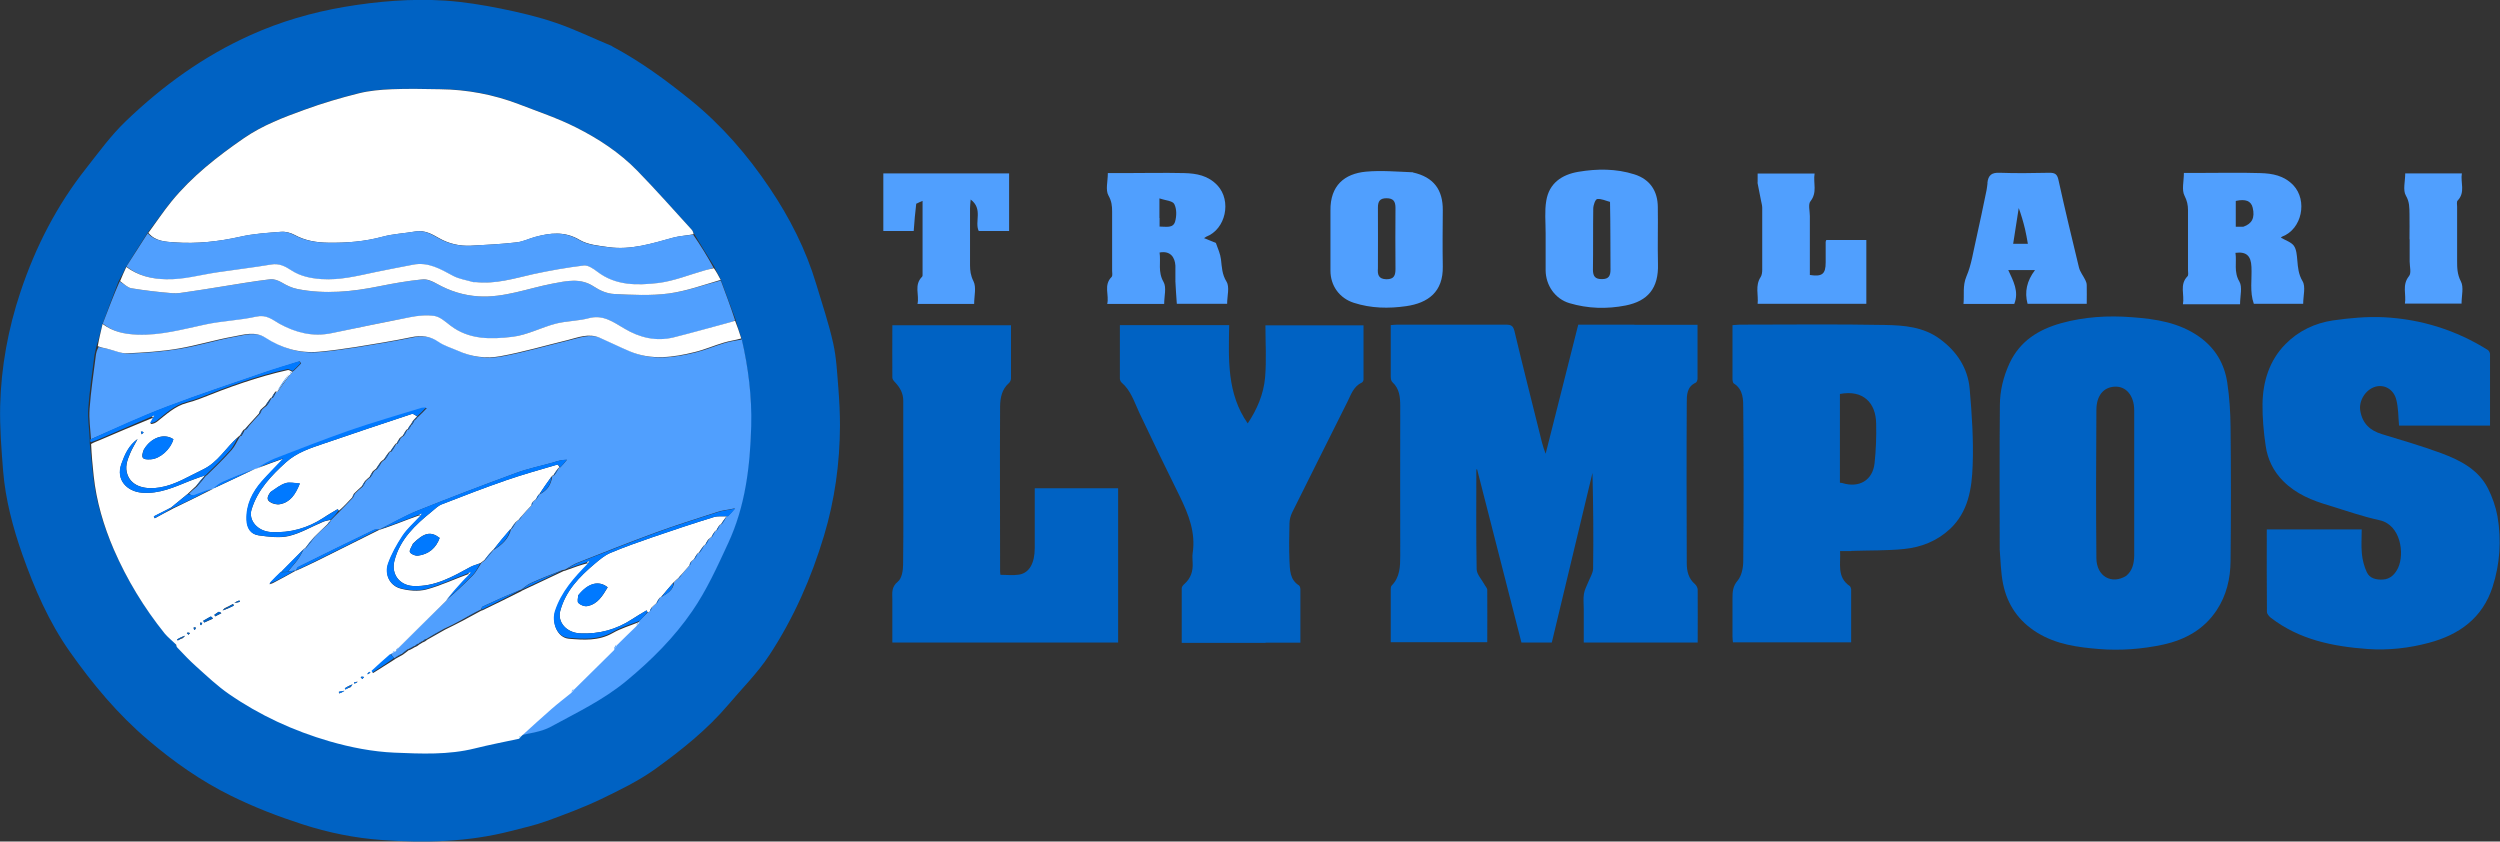
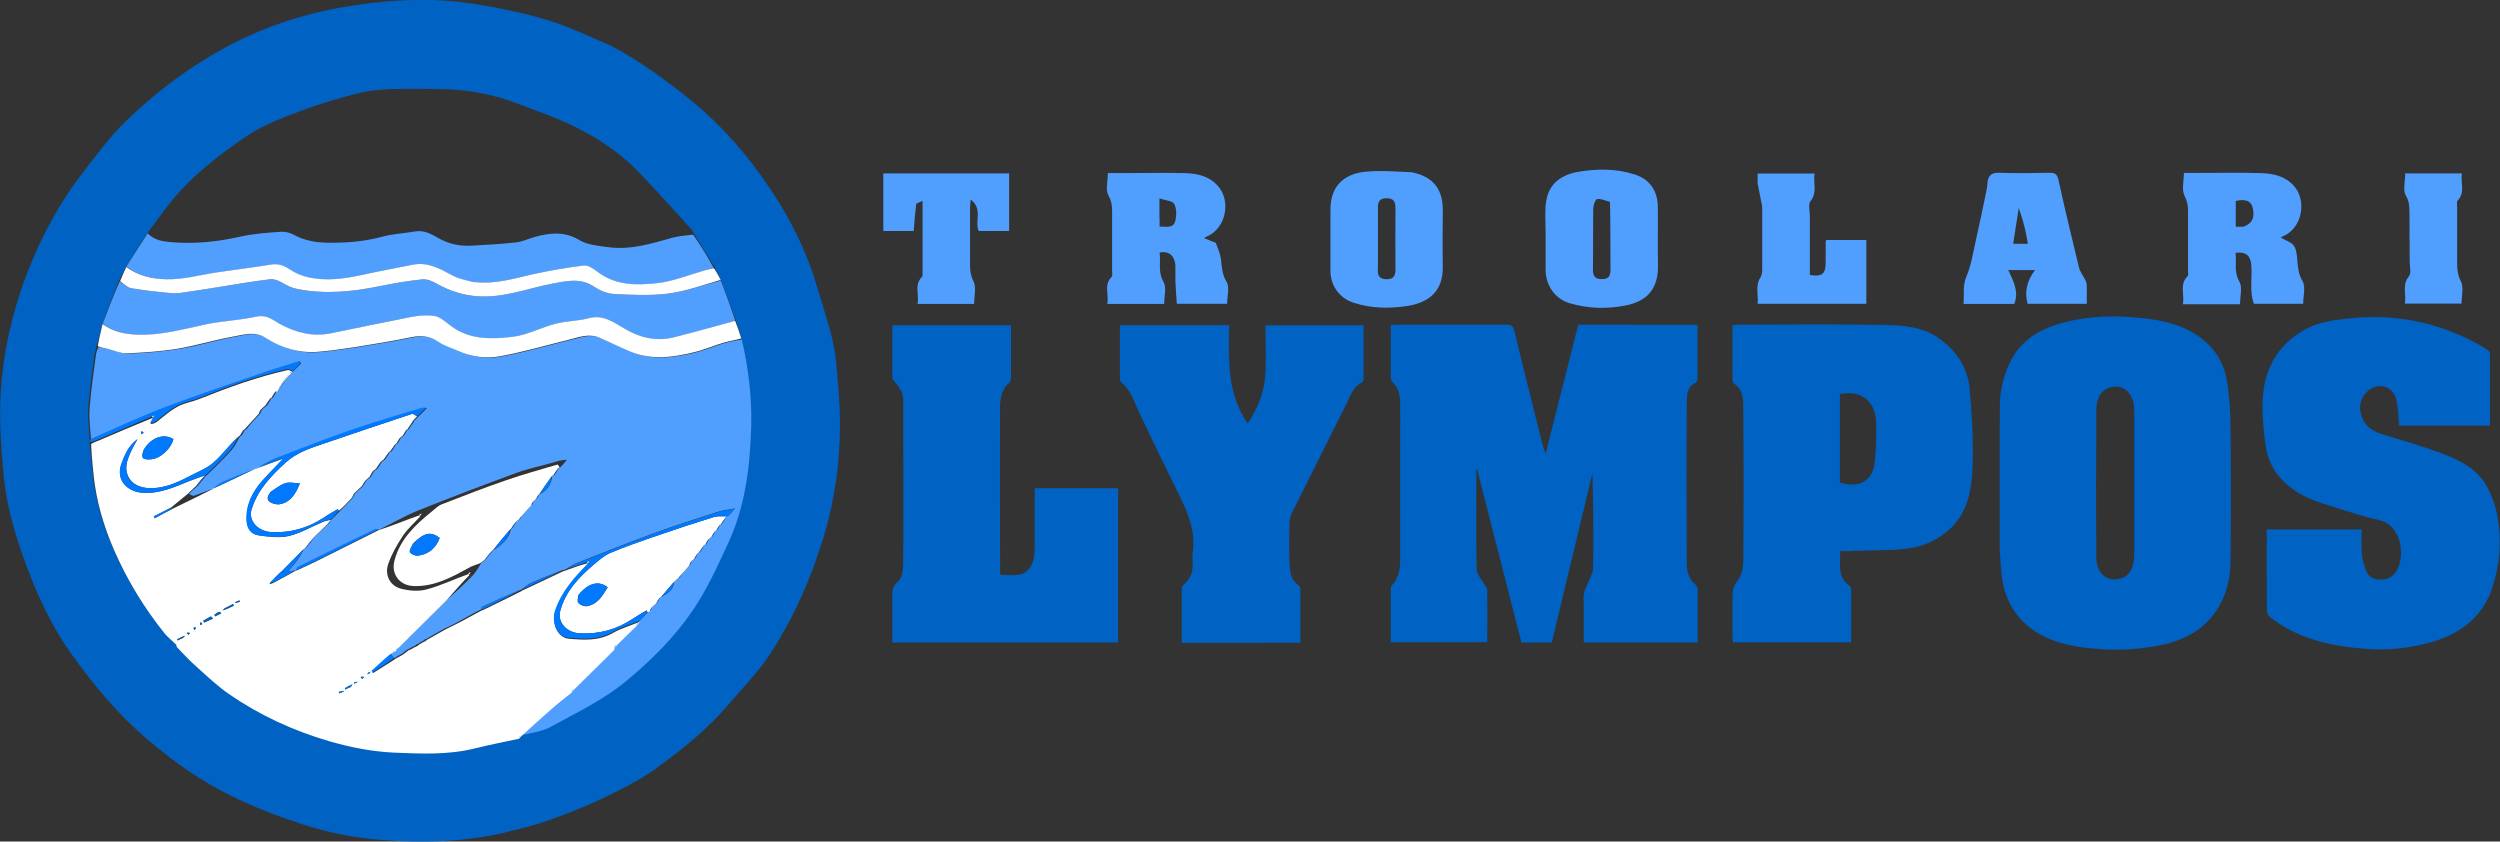
<svg xmlns="http://www.w3.org/2000/svg" id="uuid-35bc008c-30d8-4713-bfca-2e36140c5e4b" data-name="Layer 2" viewBox="0 0 1580.1 531.9">
  <rect x="0" y="0" width="1580.1" height="531.9" fill="#333333" stroke="none" />
  <defs>
    <style>      .uuid-83f879c6-8230-4361-af13-6f5cd772212d {        fill: #007aff;      }      .uuid-ced0fdf4-4161-47f2-8a93-000360c36633 {        fill: #fff;      }      .uuid-4cb53b3c-6397-4762-b9f5-182ee82e8581 {        fill: #0062c8;      }      .uuid-ed98a5a0-4295-4e5d-bd52-e9992618b2ea {        fill: #00a1ff;      }      .uuid-fc427915-e13f-45c3-b349-be1a2160b3b8 {        fill: #509ffe;      }      .uuid-bd150b06-dab4-4a27-a6b5-cf0bdf9e83bf {        fill: #0062c3;      }      .uuid-5de37ee5-ecf4-452b-bc08-386d50dbecb3 {        fill: #0079ff;      }    </style>
  </defs>
  <g id="uuid-de0c467b-5d79-4818-93cc-b50155dd5ee3" data-name="Layer 1">
    <path class="uuid-bd150b06-dab4-4a27-a6b5-cf0bdf9e83bf" d="M386.9,29.3c18.1,9.6,34.2,21.5,49.8,34.1,19.6,15.9,35.9,34.8,49.8,55.5,12.6,18.7,22.9,38.9,29.4,60.7,3.7,12.4,7.9,24.7,10.7,37.3,2.1,9.4,2.5,19.1,3.3,28.8.6,7.7,1,15.5,1,23.3-.1,23.7-3.3,47-10.1,69.6-8,26.7-19.2,52.1-34.5,75.4-7.4,11.3-17.2,21-26,31.4-13.4,15.8-29.5,28.6-46.1,40.6-10.6,7.6-22.6,13.4-34.4,19.1-11.1,5.3-22.7,9.6-34.2,13.8-7.4,2.7-15.2,4.4-22.9,6.4-26.8,6.9-54.3,7.6-81.5,5.6-16.8-1.2-33.7-4.6-50-9.9-15.5-5-30.5-10.8-45.1-18-19.1-9.4-36.3-21.5-52.5-35.3-19.2-16.3-35-35.3-49.4-55.7-13.4-19-22.5-40.1-30.2-61.9-5.9-16.9-10.5-34.2-12-52.1-1.1-13.8-2.2-27.7-1.9-41.5.6-24.5,5-48.5,12.8-71.9,9.5-28.5,23-54.8,41.6-78.3,8-10.2,15.7-20.8,25-29.7,23.3-22.4,49.3-41.2,79-54.5,18.9-8.5,38.6-14.2,58.9-17.7,21.2-3.6,42.6-5.4,64.1-4,11.7.8,23.4,2.7,34.9,5,11.7,2.4,23.5,5.1,34.8,9,12.1,4.1,23.6,9.8,35.8,14.8M451.6,168.7c-4.3-6.8-8.5-13.7-13-21.1-.5-.8-.9-1.8-1.5-2.5-11.4-12.5-22.6-25.2-34.4-37.3-11.1-11.4-24.5-20.2-38.6-27.3-11.7-5.9-24.2-10.1-36.4-14.8-16-6.2-32.6-9.2-49.7-9.4-10.2-.1-20.3-.3-30.5,0-7,.3-14.1.9-20.9,2.6-11.6,2.9-23.1,6.3-34.3,10.4-13.2,4.8-26.4,9.8-38.2,17.9-16.8,11.6-32.8,24.1-45.8,40-5.2,6.4-9.8,13.3-15.3,20.3-4.4,6.9-8.8,13.8-13.5,21.4-1.3,2.8-2.6,5.5-4.5,8.7-3.4,8.9-6.8,17.8-10.3,27.4-1.1,4.4-2.1,8.8-3.7,13.7-.4,1.9-1,3.8-1.3,5.8-1.4,11.1-3.1,22.2-3.9,33.4-.5,6.4.6,12.8.9,19.9,0,.5,0,.9,0,2.3.7,6.5,1.3,13,2,19.5,1.7,16.2,6.3,31.7,12.7,46.6,8.3,19.2,19.1,36.9,32.2,53.2,2,2.5,4.5,4.5,7.3,7.1,0-.2,0,1,.6,1.7,4,4.1,7.9,8.3,12.1,12.1,6.7,6,13.3,12.3,20.7,17.4,19.5,13.4,40.7,23.3,63.4,29.8,13.5,3.9,27.3,6.7,41.2,7.2,16.9.7,34,1.5,50.8-2.7,9.2-2.3,18.6-4.1,28.5-6.2.2-.4.4-.9.7-1.4,0,0,0,0,.9.2,6-1.8,12.5-2.6,17.8-5.5,16.5-9,33.5-17,48.3-29.3,15.7-13.1,30-27.3,41.4-43.9,9.1-13.3,15.9-28.2,22.7-42.9,10.8-23.4,13.8-48.5,14.6-74,.5-18.6-1.8-37-6.2-55.8-1.2-3.7-2.4-7.4-3.7-11.9-3-8.1-6.1-16.2-9.3-25-1.3-2.4-2.6-4.8-4-7.8Z" />
    <path class="uuid-bd150b06-dab4-4a27-a6b5-cf0bdf9e83bf" d="M1032.9,205.3h40c0,11.6,0,22.8,0,34.1,0,.9-.5,2.2-1.2,2.5-5.6,2.6-5.6,7.9-5.6,12.6-.2,33.8-.1,67.7,0,101.5,0,5,1.1,9.7,5.2,13.2.9.8,1.6,2.2,1.7,3.3.1,11.1,0,22.2,0,33.6h-72v-21.2c0-3.2-.4-6.4.1-9.5.4-2.6,1.7-5,2.7-7.4,1.1-2.8,3-5.7,3.1-8.5.3-20.2.1-40.3-.4-60.6-8.5,35.7-17.1,71.4-25.7,107.2h-19.2c-9.3-36.5-18.7-73-28-109.4-.2,0-.3,0-.5,0,0,21-.2,42,.2,63,0,3.2,3.1,6.4,4.8,9.5.6,1.2,1.8,2.4,1.9,3.5.1,11,0,21.9,0,33.2h-61c0-11.3,0-22.4,0-33.5,0-.8.1-1.8.6-2.3,5.2-5.3,5.4-11.9,5.4-18.8-.1-31.5,0-63,0-94.5,0-5.7-.4-11.1-5-15.3-.8-.7-1-2.4-1-3.6,0-10.7,0-21.3,0-32.4,1.3-.1,2.6-.3,3.9-.3,23,0,46,0,69,0,3.2,0,4.5.8,5.3,4.1,5,21.1,10.4,42.2,15.6,63.2,1.2,4.8,2.2,9.6,4.1,14.3,6.9-27.1,13.7-54.2,20.6-81.6h35.6Z" />
    <path class="uuid-bd150b06-dab4-4a27-a6b5-cf0bdf9e83bf" d="M1263.9,347.3c0-30.6-.2-60.8.1-91,0-9.3,2.2-18.3,6.2-26.9,6.6-13.9,18.2-21.1,32.4-25.1,14.7-4.1,29.9-5,45-3.8,14.9,1.1,29.7,3.3,42.5,12.4,10.1,7.2,15.8,17,17.6,28.8,1.4,9.2,2,18.7,2.1,28,.3,28.3.3,56.6,0,85-.1,11-2.6,21.7-8.8,31-8,12.1-19.8,18.6-33.7,21.7-13.5,2.9-27.2,3.9-40.8,2.8-13.4-1.1-26.7-2.9-38.7-10.2-11.9-7.3-19.1-17.7-21.8-31.1-1.4-6.9-1.5-14-2.1-21.5M1343.8,364c4-3.3,5-7.9,5.1-12.7,0-9,0-18,0-27,0-21.7,0-43.3,0-65,0-9.3-5.2-15.4-12.5-14.9-6.8.4-11.3,5.5-11.4,14.5-.2,31.3-.3,62.6,0,93.9.1,11.5,9.6,16.8,18.8,11.2Z" />
    <path class="uuid-bd150b06-dab4-4a27-a6b5-cf0bdf9e83bf" d="M1472.5,319.6c-11.1-3.2-21.2-7.3-29.4-15.5-6.2-6.2-9.9-13.8-11.1-22.3-1.3-8.8-2.1-17.7-2-26.5.2-14.2,4.4-27.6,14.5-37.8,8.1-8.3,18.6-13.3,30.1-15,10.6-1.5,21.4-2.5,32-2,23.6,1.2,45.7,8.1,65.8,20.7.7.5,1.4,1.7,1.4,2.6,0,15,0,29.9,0,45.2h-57.5c-.5-5.5-.4-11-1.7-16.2-1.6-6.7-7.5-10-13.2-8.4-6.4,1.8-10.7,9.1-9.6,15.3,1.4,8,6.1,12.4,13.7,14.7,12.5,3.8,25.1,7.5,37.4,12,12,4.5,23.6,10.3,29.7,22.5,2.7,5.4,4.8,11.4,5.9,17.4,2.6,15.1,1.6,30.1-3.1,44.7-6.4,19.7-21.1,30.2-40.3,35.3-12.7,3.4-25.6,4.8-38.6,3.9-21.9-1.6-43.2-5.8-61.3-19.8-1.1-.9-2.4-2.4-2.4-3.6-.2-17.3-.1-34.6-.1-52.2h60c0,5.2-.4,10.4.1,15.4.4,3.9,1.4,8,3.1,11.6,1.8,4,5.9,4.9,10.1,4.7,4.9-.2,7.9-3.6,9.7-7.4,4.2-9.1,1.6-27.2-11.7-30.1-10.6-2.3-20.8-5.9-31.6-9.2Z" />
    <path class="uuid-bd150b06-dab4-4a27-a6b5-cf0bdf9e83bf" d="M1170,348.3h-7c.5,8-2.2,16.4,6.1,22.1.5.4.8,1.3.9,2,0,11.1,0,22.2,0,33.6h-74.7c-.1-1.1-.3-2.3-.3-3.6,0-8,0-16,0-24,0-4.2.1-7.8,3.3-11.5,2.5-3,3.5-8.1,3.5-12.3.3-32,.3-64,0-96,0-5.7.2-12.3-5.9-16.2-.7-.4-.9-2-.9-3.1,0-11.1,0-22.3,0-33.8,1.6,0,3-.3,4.5-.3,30.7,0,61.3-.4,92,.2,11.9.2,24.2,1.2,34.5,8.8,10.7,7.8,17.7,18.3,18.9,31.4,1.4,16.1,2.5,32.4,1.9,48.5-.5,14.6-2.7,29.4-14.4,40.3-8.2,7.6-18.1,11.5-29,12.6-10.9,1.1-21.8.8-33.2,1.2M1162.9,264.8v40.3c.8.1,1.2.2,1.5.2,10.6,3.3,19.2-1.7,20.4-12.5.9-8.4,1.2-16.8,1-25.2-.2-12.9-8.1-21.4-22.9-18.6v15.9Z" />
    <path class="uuid-bd150b06-dab4-4a27-a6b5-cf0bdf9e83bf" d="M570.9,283.3c0-10.3,0-20.2,0-30,0-4.8-2.1-8.4-5.2-11.7-.8-.8-1.7-1.9-1.7-2.9-.1-11,0-21.9,0-33.1h75c0,11.3,0,22.4,0,33.5,0,1-.5,2.3-1.3,3-4.5,3.9-5.5,9.3-5.6,14.7-.2,34.8,0,69.6,0,104.5,0,.5.1,1,.2,2,3.9,0,7.9.5,11.7-.1,6.5-1,10-7.1,10-16.9,0-12.5,0-24.9,0-37.7h52.7v97.5h-142.7v-6.1c0-7,0-14,0-21,0-4.1-.8-7.9,3.5-11.4,2.5-2,3.3-7.1,3.3-10.8.3-24.3.1-48.6.1-73.5Z" />
    <path class="uuid-bd150b06-dab4-4a27-a6b5-cf0bdf9e83bf" d="M799.9,406.3h-53c0-11.7,0-23.1,0-34.6,0-.9,1-2,1.8-2.7,4-3.6,5.4-8.1,5.1-13.3,0-2-.3-4,0-6,2-13-2.5-24.4-8-35.7-8.7-17.6-17.3-35.3-25.7-53.1-3.2-6.8-5.3-14.1-11.3-19.2-.6-.5-1-1.7-1-2.6,0-11.1,0-22.2,0-33.6h69.1c-.4,21.5-1.5,43.3,11.7,62.1,5.8-8.6,10.1-18.5,11-29.2.9-10.7.2-21.6.2-32.8h62c0,11.3,0,22.8,0,34.2,0,.7-.5,1.8-1.1,2-5.1,2.4-6.7,7.3-8.9,11.8-11.7,23.5-23.5,46.9-35.1,70.3-1,2.1-1.7,4.6-1.7,7-.2,7.8-.3,15.7,0,23.5.3,5.7.1,11.9,6,15.6.6.4.9,1.7.9,2.6,0,11,0,21.9,0,33.6h-22Z" />
    <path class="uuid-fc427915-e13f-45c3-b349-be1a2160b3b8" d="M1407.8,192.3h-28.1c1.1-6.2-2.3-12.4,2.9-17.7.7-.7.3-2.6.3-3.9,0-12.7,0-25.3,0-38,0-3.1-.6-5.9-2.2-9-1.9-3.7-.4-9-.4-14.4h9.7c12.8,0,25.7-.3,38.5.1,7.7.2,15.1,1.5,21,7.7,9.1,9.7,5.4,27.7-7,32.4-.4.2-.8.6-.9.7,2.9,1.7,6.5,2.8,8.2,5.1,1.7,2.4,1.9,6.1,2.2,9.3.4,4.6.7,8.7,3.3,13.1,2.1,3.5.4,9.3.4,14.3h-31.2c-2.7-7.6-1.1-15.6-1.5-23.4-.3-6.9-3.2-9.7-10.1-8.8.9,6-1.2,12,2.5,18.2,2,3.4.4,9.1.4,14.3h-7.8M1417.9,143.3c5.5-1.9,7.4-5.7,5.9-12-1-4.3-4.5-5.7-10.7-4.3v16.3c1.5,0,2.7,0,4.9,0Z" />
    <path class="uuid-fc427915-e13f-45c3-b349-be1a2160b3b8" d="M768.5,153.6c1.3,3.6,2.8,6.9,3.2,10.3.6,4.9.6,9.4,3.5,14.1,2.1,3.4.4,9,.4,14h-31.8c-.3-4.5-.7-9.3-.9-14.1-.1-3.3.1-6.7,0-10-.3-5.1-3-9.6-10-8.3.9,6.1-1.2,12.2,2.5,18.6,2,3.4.4,9,.4,13.9h-36c1.4-5.6-2.5-11.8,2.8-17.1.7-.7.3-2.6.3-3.9,0-12.5,0-25,0-37.5,0-3.4-.3-6.5-2.3-10-2-3.5-.4-9-.4-14.2h9.8c12.8,0,25.6-.3,38.5,0,7.7.2,15.1,1.5,21,7.8,9,9.7,5.3,27.6-7.1,32.4-.4.2-.8.5-1.4.9,2.7,1.1,5,2,7.6,3.1M732.9,137.7v5.5c4.1,0,8.5,1.2,9.8-3.1,1-3.5,1.1-8-.5-11.1-1-2.1-5.6-2.3-9.4-3.6v12.4Z" />
    <path class="uuid-fc427915-e13f-45c3-b349-be1a2160b3b8" d="M976.9,147.3c0-7.1-.7-13.9.4-20.4,1.8-11.1,9.8-16.5,20.2-18.3,11.9-2,23.8-2.1,35.5,1.6,10.1,3.2,14.7,10.8,14.8,20.5.2,12-.2,24,.1,36,.5,15.5-6.4,23.6-20.5,26.4-11.9,2.3-23.7,2-35.5-1.5-9-2.7-14.9-11.2-15-20.7,0-7.7,0-15.3,0-23.5M1017.6,127.6c-2.7-.7-5.5-2.1-8.1-1.8-1.2.2-2.5,3.9-2.5,6.1-.2,12.8,0,25.7-.2,38.5,0,4.2,1.4,6.1,5.8,6,4.2,0,5.3-2.1,5.3-6-.1-14,0-28-.3-42.8Z" />
    <path class="uuid-fc427915-e13f-45c3-b349-be1a2160b3b8" d="M893,109c13.1,2.9,19,10.9,18.9,23.9-.1,11.8-.2,23.7,0,35.5.3,16.1-9.3,23.1-23.1,25.1-11.2,1.6-22.2,1.4-33.1-2.1-9.1-2.9-14.8-10.8-14.8-20.3,0-12.7,0-25.3,0-38-.2-15.9,8.9-23.3,22.4-24.6,9.7-.9,19.6,0,29.8.4M870.9,169.6c-.3,3.9.3,6.8,5.4,6.9,4.9,0,5.7-2.5,5.7-6.6-.1-12.8-.1-25.6,0-38.5,0-4.1-1.3-6.1-5.7-6.1-4.2,0-5.4,2-5.4,5.9.1,12.5,0,25,0,38.4Z" />
    <path class="uuid-fc427915-e13f-45c3-b349-be1a2160b3b8" d="M1256.1,115.8c.5-5.3,2.9-6.8,7.8-6.6,10.5.4,21,.2,31.5,0,3.3,0,4.8.8,5.6,4.4,4.1,18.6,8.5,37,13,55.5.7,2.8,2.7,5.2,4,7.9.5,1,.9,2.1.9,3.2.1,3.8,0,7.6,0,11.8h-37.4c-2-7.5-.5-14.4,4.7-21.3h-16.9c3.2,6.9,6.9,13.6,3.8,21.4h-32.1c.6-5.8-.7-11.4,1.9-17.5,3.1-7.2,4.2-15.3,6-23,2.4-10.5,4.5-21,6.7-31.5.3-1.3.3-2.6.6-4.3M1275.9,131.6c-1.2,7.5-2.3,15-3.5,22.5h9.3c-.6-3.3-1.1-6.4-1.8-9.3-1.1-4.6-2.5-9.3-3.9-13.1Z" />
    <path class="uuid-fc427915-e13f-45c3-b349-be1a2160b3b8" d="M579.1,128.7c-.7,5.9-1.2,11.4-1.6,17.3h-19.2v-36.4h79.5v36.4h-19.2c-2.8-5.8,2.9-13.9-5.1-19.9-.2,2.7-.4,4.1-.4,5.5,0,12,0,24,0,36,0,3.5.4,6.6,2.2,10.2,1.9,3.8.4,9.3.4,14.3h-35.8c1.3-5.7-2.4-11.9,2.9-17.2.4-.4.3-1.3.3-1.9,0-15.1,0-30.3,0-46-1.5.6-2.5,1-3.8,1.7Z" />
    <path class="uuid-fc427915-e13f-45c3-b349-be1a2160b3b8" d="M1110.9,115.4v-5.7h36c-1,5.9,1.9,11.8-2.6,17.5-1.6,1.9-.4,6.1-.4,9.3,0,7.8,0,15.6,0,23.5v13.8c7.8,1.2,10-.6,10-7.9,0-4.3,0-8.7,0-13,0-.3.2-.6.4-1.2h25.3v40.3h-68.7c.6-5.5-1.7-11.4,1.9-16.9.8-1.2,1-3.1,1-4.7,0-13,0-26,0-39,0-1.4-.4-2.9-.7-4.3-.7-3.8-1.5-7.5-2.3-11.7Z" />
    <path class="uuid-fc427915-e13f-45c3-b349-be1a2160b3b8" d="M1522.9,151.3c0-5.7.1-10.8,0-16-.1-4,.1-7.6-2.3-11.7-2-3.4-.4-9-.4-14h35.8c-1,5.7,2.4,11.9-2.7,17.2-.7.7-.3,2.6-.3,3.9,0,11.3,0,22.6,0,33.9,0,4.5,0,8.7,2.4,13.3,1.9,3.6.4,9.1.4,14h-35.8c1-5.8-2-11.7,2.6-17.4,1.6-1.9.4-6.1.4-9.3,0-4.5,0-9,0-14Z" />
    <path class="uuid-fc427915-e13f-45c3-b349-be1a2160b3b8" d="M468.8,214.3c4.2,18.1,6.5,36.5,6,55.1-.7,25.4-3.7,50.6-14.6,74-6.8,14.7-13.6,29.7-22.7,42.9-11.4,16.6-25.7,30.9-41.4,43.9-14.8,12.3-31.8,20.3-48.3,29.3-5.4,2.9-11.9,3.7-18,5.1,6-6,12.2-11.7,18.5-17.2,4-3.5,8.3-6.8,12.8-10.2.8-.7,1.3-1.4,1.9-2.4,8.3-8.4,16.5-16.5,25.1-24.6.8-1.1,1.3-2.1,1.9-3.4,4-4,7.9-7.8,12.1-11.6.8-.7,1.3-1.4,1.8-2.3,0-.2,0-.6.3-.6,1.8-1.7,3.3-3.4,5.1-5.2.7-.3,1.1-.6,1.8-1.1.5-.8.7-1.4,1-2.3,1-1,1.9-1.8,3.1-2.6.8-1.1,1.3-2.1,1.8-3.3.2-.5.5-.6,1.2-.6,3.8-2.3,7.5-4.3,7.9-9.4,1-1,1.9-1.8,3.1-2.6.8-.7,1.3-1.4,1.9-2.4,1.7-2.1,3.2-3.8,5-5.7.5-.8.7-1.4.9-2.3.6-.7,1.2-1.1,2.1-1.6.8-1.1,1.3-2.1,1.8-3.3.2-.5.5-.6,1.2-.6,1.2-1.4,2-2.8,2.8-4.4.2-.5.5-.6,1.2-.7.8-1.1,1.3-2.1,1.9-3.4.6-.7,1.2-1.1,2.1-1.6.8-1.1,1.3-2.1,1.8-3.3.2-.5.5-.6,1.2-.7.8-1.1,1.3-2.1,1.8-3.3.2-.5.5-.6,1.2-.6,1.2-1.4,2-2.8,2.8-4.4.2-.5.5-.6,1.1-.7,1.5-1.3,2.6-2.7,4.5-4.9-4.7.9-8,1.3-11.1,2.3-13.2,4.3-26.5,8.4-39.5,13.2-16.3,6-32.5,12.4-48.7,18.8-2.6,1-4.9,2.5-7.5,4.1-.7.4-1.2.5-2.2.6-6.9,2.7-13.6,5.3-20,8.2-2.2,1-4.2,2.8-6.2,4.3,0,0,0,.2-.4,0-8.2,3.4-16.1,6.9-23.9,10.6-.5.3-.7,1.3-1.1,2,0,0,0,0-.3,0-4.2,2-7.9,4.1-11.8,6.4-3.7,2.1-7.2,3.8-11.1,5.6-4,2.1-7.6,4.2-11.3,6.5,0,0,0,.3-.4,0-.9.4-1.5,1-2.1,1.5,0,0,0,0-.3,0-1,.5-1.6.9-2.2,1.5,0,0,0,.2-.4,0-.9.4-1.5,1-2.1,1.5,0,0,0,0-.3,0-1.5.7-2.6,1.4-3.7,2,0,0,0,0-.3,0-1.5,1-2.6,2-3.7,3,0,0,0,0-.3,0-1.7.8-2.9,1.6-4.2,2.5,0,0-.1.3-.4,0-.9-1.1-1.5-1.9-2-2.9.2-.5.5-.6,1.1-.6.8-.4,1.3-.7,1.8-1,0,0,0,0,.3,0,.8-.7,1.3-1.4,1.9-2.4,10-10,19.9-19.8,30.1-29.6,5.8-5.2,11.3-10.3,16.6-15.7,2.1-2.1,3.5-5,5.3-7.7.6-.7,1.2-1.1,2.1-1.6,2.2-2.4,4-4.7,5.8-7,0,0,0,0,.3,0,5.2-3.2,9.3-7.1,10.7-13,0,0,0,0,.3,0,1.2-1.4,1.9-2.7,2.8-4.4.6-.7,1.2-1.1,2.1-1.6.8-.7,1.3-1.4,1.8-2.4,2-2.4,3.9-4.5,6.1-6.7.5-.8.7-1.4.9-2.3.6-.7,1.2-1.1,2.1-1.6.8-1,1.3-2,1.8-3,0,0,0,0,.3,0,4.7-2.5,7.2-6.1,7.8-11.3.2-.5.5-.6,1.2-.6,1.2-1.4,2-2.8,2.8-4.4.2-.5.5-.6,1.1-.7,1.6-1.6,2.9-3.2,4.2-4.8-3.7,0-6.2,1-8.9,1.8-7.8,2.2-15.8,3.8-23.3,6.6-20.7,7.6-41.2,15.4-61.7,23.6-8.4,3.4-16.3,8-24.5,12,0,0,0,0-.3,0-1.4.1-2.5,0-3.3.4-16,7.7-31.9,15.5-47.8,23.4-.7.4-1,1.5-1.5,2.2,0,0,0,0-.3,0-1.8.3-3.3.6-4.7.6,2.1-2.7,4.3-4.9,6.1-7.4,1.5-2,2.6-4.3,3.9-6.7.2-.5.5-.6,1.2-.6,2.2-2.4,4-4.8,5.9-7.4,2.7-2.7,5.2-5.1,8.1-7.6.8-.7,1.3-1.4,1.8-2.3,0-.2,0-.6.3-.6,1.8-1.7,3.3-3.4,5.2-5.2,3-3,5.7-5.9,8.7-9,.5-.8.7-1.4,1-2.3,1.7-1.7,3.2-3.1,5.1-4.6.8-1.1,1.3-2.1,1.9-3.4,1-1,1.9-1.8,3.1-2.6.8-1.1,1.3-2.1,1.9-3.4.6-.7,1.2-1.1,2.1-1.6,1.2-1.4,2-2.8,2.9-4.4.6-.7,1.2-1.1,2.1-1.6,1.2-1.4,2-2.8,2.8-4.4.2-.5.5-.6,1.2-.6,1.2-1.4,2-2.8,2.8-4.4.2-.5.5-.6,1.2-.7.8-1.1,1.3-2.1,1.9-3.4.6-.7,1.2-1.1,2.1-1.6.8-1.1,1.3-2.1,1.8-3.3.2-.5.5-.6,1.2-.7.8-1,1.3-2,1.8-3,0,0,0,0,.3,0,.8-1,1.2-2,1.7-3,0,0,0,0,.3,0,.8-.7,1.3-1.4,1.7-2,0,0,0,0,.2,0,1.8-1.7,3.3-3.2,5.5-5.5-1.8.1-2.3,0-2.7.2-15.4,4.8-30.9,9.2-46.2,14.5-15.8,5.4-31.3,11.6-46.8,17.6-3.8,1.5-7.3,3.7-11,5.8-.7.4-1.2.5-2.2.6-6.9,2.7-13.6,5.3-20,8.2-2.2,1-4.2,2.8-6.2,4.3,0,0,0,.2-.4,0-4.1,1.3-7.8,2.9-11.6,4.2-.9.3-2.3-.6-3.3-1.2,1.7-1.7,3.2-3.1,5.1-4.6,2.2-2.4,4-4.7,5.8-7,0,0,0,0,.3,0,5.5-5.3,10.8-10.5,15.7-16,2.1-2.3,3.4-5.4,5.1-8.3.2-.5.5-.6,1.2-.7.8-1.1,1.3-2.1,1.8-3.3.2-.5.5-.6,1.1-.7.8-.7,1.3-1.4,1.9-2.4,2.3-2.7,4.5-5.1,7-7.7.5-.8.7-1.4,1-2.3,1-1,1.9-1.8,3.1-2.6,1.2-1.4,2-2.8,2.8-4.4.2-.5.5-.6,1.2-.7.8-1.1,1.3-2.1,1.8-3.3.2-.5.5-.6,1.2-.6,2.8-3.7,5.3-7.4,7.8-11,0,0,0,0,.3,0,.8-.7,1.3-1.4,1.7-2,0,0,0,0,.2,0,1.8-1.7,3.3-3.2,4.8-4.8-.3-.4-.6-.8-.8-1.3-7.5,2.4-15,4.6-22.4,7.1-20.4,7-41,13.8-61.2,21.5-16.4,6.2-32.3,13.7-48.4,20.6-.4-6.4-1.4-12.9-.9-19.2.8-11.2,2.5-22.3,3.9-33.4.2-2,.8-3.9,1.8-5.7,2.4.5,4.3.9,6.2,1.3,4.3,1,8.6,3,12.8,2.9,10.8-.4,21.6-1.2,32.3-3,11.7-1.9,23.1-5.5,34.7-7.6,6.6-1.2,13.7-3.5,20.2.7,10.3,6.7,21.6,10.1,33.9,8.9,7.8-.7,15.6-1.8,23.3-3,11.7-1.9,23.5-3.8,35.1-6.2,6.3-1.3,11.7-.9,17.2,3,3.6,2.5,8.1,3.7,12.2,5.6,8.7,3.9,18,5.1,27,3.4,14.2-2.6,28.1-6.7,42.1-10.1,6.8-1.6,13.5-4.5,20.6-1.5,6.4,2.8,12.6,5.9,19,8.6,13.6,5.7,27.3,3.8,41,.4,6.3-1.6,12.3-4.2,18.5-6,3.6-1.1,7.3-1.5,11-2.2Z" />
    <path class="uuid-ced0fdf4-4161-47f2-8a93-000360c36633" d="M174.7,247.3c-.3,0-.6.1-1.1.8-.9,1.3-1.4,2.3-1.9,3.2-.3,0-.6.1-1.1.8-1.2,1.7-2.1,2.9-2.9,4.2-.9.8-1.8,1.5-3,2.7-.6,1-.8,1.7-1,2.3-2.2,2.4-4.4,4.8-7,7.7-.9,1.1-1.5,1.7-2,2.3-.3,0-.6.1-1.1.8-.9,1.3-1.4,2.3-1.9,3.2-.3,0-.6.1-1.1.8-7.9,6.9-12.7,16.1-22.4,20.7-8.9,4.2-17.3,9.7-27.2,11.3-8.4,1.4-17.3-.2-20.3-7.8-1.9-5-.3-9.3,1.5-13.6,1.3-3.2,3.2-6.2,4.8-9.2-5.6,4-8.1,9.7-10.3,15.9-3.5,10,3.7,17.3,13.1,18,10.8.9,20.3-3.5,30-7.4,3.3-1.3,6.7-2.4,10-3.7,0,0,0,0-.2.1-2.1,2.4-4,4.6-5.8,6.9-1.5,1.4-3.1,2.8-5,4.7-3.8,3.2-7.1,5.9-10.8,8.9-3.8,2-7.3,3.7-10.8,5.5.2.4.4.8.6,1.2,3.7-2,7.5-4.1,11.6-6.2,8.6-4.1,16.8-8.2,25-12.3,0,0,0-.2.4-.3,9-4.2,17.7-8.3,26.3-12.4.6-.1,1.1-.2,2.2-.7,5.3-2.1,10.2-3.8,16-5.9-5.1,5.4-9.5,9.7-13.6,14.4-6.1,6.9-10,14.7-9.7,24.3.2,5.3,2.5,9.2,7.6,9.9,6.3.8,13,1.8,19,.4,7.5-1.8,14.4-6,21.7-9,1.4-.6,3.1-.8,4.6-1.2,0,0,0,.4-.2.7-.8.9-1.3,1.6-1.9,2.2-2.5,2.4-5.1,4.8-8,7.7-2.3,2.7-4.1,5-6,7.3-.3,0-.6.1-1.1.8-4.8,5-9.3,9.6-14.1,14.3-2.3,2.2-4.3,4.2-6.5,6.5-.4.5-.5.9-.7,1.2.6-.2,1.1-.4,2-.7,5.1-2.7,9.9-5.3,14.7-8,0,0,0,0,.3,0,4.6-2.1,8.8-4,13-6.1,13.2-6.6,26.4-13.2,39.7-19.8,0,0,0,0,.3,0,4.4-1.5,8.5-2.9,12.5-4.5,4-1.5,8-3.1,12.2-4.5.3.3.5.4.4.8-3.9,4.3-8.1,7.9-11,12.4-3.6,5.4-6.9,11.3-9.1,17.5-2.4,6.8,1,13.8,7.8,15.6,5.1,1.4,11.2,1.9,16.2.6,9.1-2.4,17.8-6.6,26.8-9.8.3.3.5.4.4.8-1.6,1.7-3,3-4.3,4.5-3.5,3.8-6.9,7.7-10.3,11.6-9.9,9.7-19.7,19.5-30,29.7-.9,1.1-1.4,1.7-1.9,2.3,0,0,0,0-.2,0-.8.3-1.3.7-1.8,1-.3,0-.6.1-1.1.8-4.2,3.9-8,7.4-11.8,10.9l.6,1c4.6-2.9,9.3-5.9,13.9-8.8,0,0,0-.2.4-.3,1.6-.9,3-1.7,4.3-2.4,0,0,0,0,.2-.1,1.5-1,2.6-2,3.8-2.9,0,0,0,0,.3,0,1.5-.7,2.6-1.3,3.7-2,0,0,0,0,.2,0,.9-.4,1.5-.8,2.1-1.3,0,0,0-.2.4-.3,1-.6,1.6-1,2.3-1.4,0,0,0,0,.2,0,.9-.4,1.5-.8,2.1-1.3,0,0,0-.2.4-.3,4-2.2,7.7-4.3,11.3-6.4,3.5-1.7,7.1-3.5,11.1-5.6,4.3-2.4,8.1-4.4,11.8-6.4,0,0,0,0,.3,0,8.6-4.1,16.8-8.2,25-12.3,0,0,0-.2.4-.3,9-4.2,17.7-8.3,26.3-12.4.6-.1,1.1-.2,2.2-.7,4.5-1.7,8.6-3.1,12.8-4.2.3.3.5.4.4.8-8.8,8.8-16.8,17.8-20.7,29.7-2.3,7,1.1,16.5,8.5,17.2,9.3.8,18.9,1.5,27.8-3.6,5.2-3,11.2-4.7,16.8-7,0,0,0,.4-.2.7-.8.9-1.3,1.6-1.9,2.2-3.9,3.7-7.7,7.5-12,11.7-1,1.4-1.5,2.4-2,3.3-8.2,8.1-16.4,16.2-25,24.7-.9,1.1-1.5,1.7-2,2.3-4.2,3.4-8.4,6.6-12.4,10.1-6.3,5.5-12.5,11.2-18.9,17-.2.3-.3.3-.5.5-.5.5-.8.9-1.1,1.3-9.3,2-18.7,3.8-27.9,6.1-16.8,4.2-33.9,3.4-50.8,2.7-13.9-.6-27.7-3.3-41.2-7.2-22.7-6.6-44-16.4-63.4-29.8-7.4-5.1-14-11.4-20.7-17.4-4.3-3.8-8.2-8-12.1-12.1-.6-.6-.6-1.8-.6-1.7-2.7-2.7-5.3-4.7-7.3-7.1-13.1-16.3-23.9-34.1-32.2-53.2-6.4-14.9-11-30.4-12.7-46.6-.7-6.5-1.3-13-1.6-20,1.9-1.1,3.4-1.6,4.9-2.2,11.2-4.8,22.4-9.6,33.8-14.2.3.3.5.4.4.8-.7,1.2-1.2,2.1-1.6,3,1.8,0,3.1-.7,4.2-1.5,5.8-4.6,11.3-9.8,18.7-11.8,3-.8,5.9-1.7,8.7-2.8,18-7.2,36.2-13.8,55.2-18,.9-.2,2.1.8,3.2,1.2,0,0,0,0-.2,0-.8.7-1.3,1.3-1.8,1.9,0,0,0,0-.3.1-2.8,3.7-5.3,7.3-7.8,10.9M221.7,434.3c.4-.6.8-1.2,1.1-1.8-.9.4-1.8.7-3.2,1.5-.6.3-1.1.7-1.7,1,.1.3.3.5.4.8.9-.5,1.8-1,3.4-1.5M115.6,403.3c.5-.5.9-1,1.4-1.5-.9.3-1.9.7-3.3,1.4-.6.3-1.1.6-1.7.9l.4.7c.8-.5,1.7-1,3.3-1.5M144,384.6c1.3-.6,2.5-1.3,3.8-1.9l-.5-1c-1.5.8-3,1.7-5.2,2.6-.5.5-.9,1-1.4,1.5.9-.3,1.8-.6,3.3-1.2M90.9,284.1c-2,5.3-1.1,6.6,4.5,6.2,5.8-.4,12.4-6.3,14.2-12.7-5.7-3.9-13.9-1.3-18.6,6.5M133,389.8c-1.5.9-3,1.7-4.5,2.6.2.4.4.7.6,1.1,1.8-.8,3.6-1.6,5.5-2.5-.3-.5-.6-1-1.6-1.2M137.9,386.9c-.8.6-1.6,1.1-2.4,1.7.2.3.4.6.5,1,1.3-.7,2.6-1.3,3.9-2-.4-.4-.8-.7-2-.7M148,381.2c1.2-.3,2.4-.5,3.6-.8,0-.3-.2-.6-.3-.9-1,.3-1.9.7-3.3,1.7M217.8,436.5c-1.2.3-2.4.5-3.7.8l.3,1c1-.4,2-.7,3.3-1.8M117.9,400c.4.4.8.8,1.3,1.2.3-.4.6-.7.9-1.1-.5-.2-1-.4-2.1,0M123.2,398.2c.2-.5.4-1,.6-1.5-.5,0-.9-.1-1.4-.2,0,.6,0,1.1.8,1.7M127.2,395.2c.2-.5.4-1,.6-1.5-.5,0-.9-.1-1.4-.2,0,.6,0,1.1.8,1.7M232.4,426.3c.6-.4,1.1-.8,1.7-1.2-.2-.2-.5-.6-.5-.5-.7.4-1.3.9-1.2,1.7M89,272.9c.2.5.3,1.1.5,1.6.4-.4.9-.7,1.3-1.1-.4-.4-.8-.8-1.8-.5M227.9,428c.4.4.7.8,1.1,1.2.4-.4.8-.9,1.1-1.3-.5-.2-1.1-.3-2.2,0M226.1,430.8c-.8.1-1.6.3-2.3.5,0,0,0,.5,0,.7.7-.1,1.4-.2,2.3-1.2Z" />
-     <path class="uuid-ced0fdf4-4161-47f2-8a93-000360c36633" d="M93.7,147.3c4.9-6.7,9.5-13.6,14.7-20,13-15.9,29-28.4,45.8-40,11.8-8.1,24.9-13.1,38.2-17.9,11.2-4.1,22.7-7.5,34.3-10.4,6.8-1.7,13.9-2.3,20.9-2.6,10.1-.4,20.3-.2,30.5,0,17.1.2,33.7,3.3,49.7,9.4,12.2,4.7,24.7,8.9,36.4,14.8,14.1,7.1,27.5,15.9,38.6,27.3,11.8,12.1,23,24.8,34.4,37.3.6.7,1,1.6,1.2,2.8-4.5,1-8.8,1.1-12.8,2.2-13.4,3.7-26.8,8-40.9,6-6.2-.9-13.1-1.5-18.2-4.5-9.5-5.7-18.7-4.5-28.3-1.9-3.9,1.1-7.7,3-11.6,3.4-9.6,1.1-19.3,1.6-29,2.1-7.1.3-13.8-1.2-20.1-4.8-4.5-2.6-9.2-5.2-14.8-4.2-6.9,1.2-14,1.5-20.7,3.3-11.4,3.1-22.9,4-34.6,3.8-7.4-.1-14.5-1.3-21.1-4.9-2.4-1.3-5.6-2.2-8.4-2-8.6.7-17.4,1.2-25.8,3.1-13.8,3.1-27.6,4.6-41.6,3.6-5.7-.4-12.1-.6-16.5-5.8Z" />
    <path class="uuid-fc427915-e13f-45c3-b349-be1a2160b3b8" d="M65,204.4c3.4-8.9,6.8-17.8,10.6-26.5,2.8,1.5,5,3.9,7.5,4.3,8.5,1.4,17.1,2.4,25.7,3.1,3.4.3,6.9-.4,10.3-.9,6.4-.9,12.9-2,19.3-3,10.8-1.7,21.5-3.5,32.4-4.9,2.3-.3,5.1.8,7.2,2,3.2,1.9,6.2,3.4,10.1,4.2,17.5,3.4,34.6,1.7,51.7-1.8,8.9-1.8,17.9-3.4,27-4.3,3-.3,6.6,1.3,9.4,2.8,8.2,4.6,16.9,7.3,26.2,7.9,16.1,1,31.1-5,46.6-8,9-1.8,17.8-3.9,26.5,1.9,3.6,2.4,8.3,4.4,12.5,4.6,11.6.6,23.3,1.2,34.7-.3,11.1-1.4,21.9-5.4,32.9-8.2,3,8.1,6.1,16.2,9,25.1-1.9,1.2-3.6,1.5-5.4,2-11.2,3-22.4,6.3-33.7,9-11,2.7-21.2.1-30.8-5.6-6.9-4.1-13.4-9-22.5-6.6-6.7,1.8-14,1.6-20.7,3.4-9.4,2.4-18.4,7.2-27.8,8.4-13.4,1.6-27.3,1.9-39.1-7.2-3.1-2.4-6.4-5.4-9.9-6-5.1-.8-10.5-.2-15.7.8-16.6,3.1-33.1,6.6-49.6,10.1-11.8,2.4-22.6-.2-32.8-6-4.5-2.5-8.3-5.9-14.6-4.5-10.6,2.4-21.7,2.8-32.3,5-14.2,3-28.1,7-43,6.4-8.1-.3-15.4-1.9-21.7-7.1Z" />
    <path class="uuid-fc427915-e13f-45c3-b349-be1a2160b3b8" d="M93.4,147.5c4.6,5,11,5.2,16.7,5.7,14,1,27.8-.5,41.6-3.6,8.4-1.9,17.1-2.5,25.8-3.1,2.7-.2,5.9.6,8.4,2,6.7,3.6,13.7,4.8,21.1,4.9,11.7.2,23.2-.7,34.6-3.8,6.7-1.8,13.8-2.1,20.7-3.3,5.7-1,10.3,1.6,14.8,4.2,6.3,3.6,13,5.1,20.1,4.8,9.7-.5,19.4-1,29-2.1,4-.4,7.7-2.3,11.6-3.4,9.6-2.6,18.8-3.8,28.3,1.9,5.2,3.1,12,3.7,18.2,4.5,14.2,2,27.5-2.3,40.9-6,4-1.1,8.3-1.3,12.9-1.9,4.7,6.8,8.9,13.6,12.9,20.9-2,.9-3.7,1.2-5.4,1.7-10,2.8-19.8,6.9-30,8.1-13.1,1.5-26.6,1.7-38.2-7.2-2.5-1.9-5.8-4.3-8.5-3.9-10.8,1.3-21.5,3.2-32.1,5.5-12,2.6-23.8,6.4-36.3,5-.5,0-1,.1-1.5,0-4.3-1.3-8.9-1.9-12.8-4-8-4.2-15.7-8.9-25.3-7-7.8,1.5-15.6,3-23.4,4.6-11.4,2.4-22.6,5.3-34.5,4.5-6.8-.5-13.2-1.8-18.9-5.5-4-2.6-7.7-4.6-12.9-3.7-11.2,1.9-22.6,3.2-33.9,4.9-10.8,1.7-21.3,4.8-32.5,4.4-9.4-.3-17.6-2.4-24.9-8.2,4.4-6.9,8.8-13.8,13.4-20.9Z" />
    <path class="uuid-ced0fdf4-4161-47f2-8a93-000360c36633" d="M64.9,204.8c6.4,4.8,13.6,6.4,21.8,6.7,14.8.6,28.8-3.4,43-6.4,10.7-2.3,21.7-2.6,32.3-5,6.4-1.4,10.1,1.9,14.6,4.5,10.3,5.7,21.1,8.4,32.8,6,16.5-3.4,33.1-6.9,49.6-10.1,5.1-1,10.6-1.6,15.7-.8,3.5.6,6.8,3.6,9.9,6,11.8,9.1,25.7,8.8,39.1,7.2,9.5-1.1,18.4-6,27.8-8.4,6.8-1.7,14-1.6,20.7-3.4,9.1-2.4,15.5,2.5,22.5,6.6,9.6,5.7,19.8,8.2,30.8,5.6,11.3-2.8,22.5-6,33.7-9,1.7-.5,3.5-.9,5.4-1.6,1.4,3.4,2.6,7.1,3.9,11.2-3.6,1.1-7.3,1.5-10.9,2.6-6.2,1.8-12.2,4.5-18.5,6-13.6,3.4-27.4,5.3-41-.4-6.4-2.7-12.6-5.8-19-8.6-7.1-3.1-13.8-.2-20.6,1.5-14,3.4-27.9,7.5-42.1,10.1-9,1.7-18.4.5-27-3.4-4.1-1.8-8.6-3.1-12.2-5.6-5.5-3.8-10.9-4.3-17.2-3-11.6,2.4-23.4,4.3-35.1,6.2-7.7,1.2-15.5,2.3-23.3,3-12.3,1.1-23.6-2.2-33.9-8.9-6.5-4.2-13.6-1.9-20.2-.7-11.7,2.1-23.1,5.6-34.7,7.6-10.6,1.8-21.5,2.5-32.3,3-4.2.2-8.5-1.9-12.8-2.9-1.9-.4-3.8-.8-5.9-1.6.8-4.7,1.9-9.1,3-13.9Z" />
    <path class="uuid-ced0fdf4-4161-47f2-8a93-000360c36633" d="M79.8,168.7c7.5,5.5,15.7,7.6,25.1,7.8,11.2.3,21.7-2.8,32.5-4.4,11.3-1.7,22.6-3,33.9-4.9,5.2-.9,8.9,1.1,12.9,3.7,5.7,3.7,12.1,5,18.9,5.5,11.9.8,23.1-2.1,34.5-4.5,7.8-1.6,15.6-3.1,23.4-4.6,9.6-1.9,17.3,2.7,25.3,7,3.9,2.1,8.5,2.7,12.8,4,.5.1,1,0,1.5,0,12.5,1.4,24.3-2.3,36.3-5,10.6-2.3,21.4-4.2,32.1-5.5,2.7-.3,6,2,8.5,3.9,11.6,8.9,25.1,8.7,38.2,7.2,10.2-1.2,20-5.3,30-8.1,1.7-.5,3.4-.8,5.5-1.3,1.6,2.3,2.9,4.7,4.3,7.4-10.9,3.2-21.7,7.1-32.8,8.6-11.4,1.5-23.2.9-34.7.3-4.3-.2-8.9-2.2-12.5-4.6-8.7-5.8-17.5-3.6-26.5-1.9-15.5,3-30.5,9-46.6,8-9.3-.6-18-3.3-26.2-7.9-2.8-1.6-6.4-3.2-9.4-2.8-9,.9-18.1,2.5-27,4.3-17.2,3.5-34.3,5.2-51.7,1.8-3.9-.8-6.9-2.3-10.1-4.2-2.1-1.2-4.9-2.3-7.2-2-10.8,1.3-21.6,3.2-32.4,4.9-6.4,1-12.8,2.1-19.3,3-3.4.5-6.9,1.2-10.3.9-8.6-.7-17.2-1.7-25.7-3.1-2.5-.4-4.7-2.7-7.2-4.5,1.2-3.1,2.5-5.8,3.9-8.9Z" />
    <path class="uuid-5de37ee5-ecf4-452b-bc08-386d50dbecb3" d="M95.8,263.3c-11.2,4.8-22.4,9.6-33.6,14.4-1.5.6-3,1.2-4.8,1.8-.4-.4-.4-.9-.4-1.7,16.1-7.3,32.1-14.7,48.5-20.9,20.2-7.7,40.7-14.4,61.2-21.5,7.4-2.6,15-4.8,22.4-7.1.3.4.6.8.8,1.3-1.5,1.6-3,3.1-4.8,4.8-1.4-.3-2.6-1.3-3.5-1.1-19,4.2-37.2,10.8-55.2,18-2.8,1.1-5.8,2-8.7,2.8-7.5,2-12.9,7.2-18.7,11.8-1.1.8-2.3,1.4-4.2,1.5.5-.9.9-1.8,1.8-3.2.6-.8.8-1.1.9-1.5-.6.2-1.1.4-1.7.7Z" />
    <path class="uuid-ed98a5a0-4295-4e5d-bd52-e9992618b2ea" d="M328.1,466.2c0-.3.3-.7.8-1.2,0,.3-.2.8-.8,1.2Z" />
    <path class="uuid-ced0fdf4-4161-47f2-8a93-000360c36633" d="M305.7,354.3c-.6.4-1.1.9-2.1,1.6-2.3,1-4.4,1.5-6.2,2.4-11.3,6.2-22.5,12.6-36.1,12.1-8.8-.4-14.2-7.5-12-16,3.5-13.6,13.1-22.6,23.5-31,2-1.6,4-3.7,6.3-4.6,13.6-5.3,27.2-10.6,40.9-15.3,10.7-3.7,21.6-6.7,32.4-9.9.2,0,.9,1.1,1.3,1.8-.3,0-.6.1-1.1.8-1.2,1.7-2.1,2.9-2.9,4.2-.3,0-.6.1-1.1.8-2.9,4-5.3,7.6-7.8,11.2,0,0,0,0-.2.1-.8,1-1.3,2-1.8,2.9-.6.4-1.1.9-2,1.7-.6,1-.8,1.6-.9,2.3-2,2.1-3.9,4.1-6.1,6.7-.8,1.1-1.3,1.7-1.9,2.3-.6.4-1.1.9-2.1,1.7-1.2,1.7-2,3-2.9,4.2,0,0,0,0-.2.1-3.8,4.4-7.3,8.6-10.8,12.9,0,0,0,0-.2.1-2.2,2.4-4,4.6-5.8,6.9M260.9,343.8c-.7,1.8-2.4,4-1.8,5.2.7,1.3,3.4,2.4,5.1,2.2,6.8-.9,11.4-4.8,13.7-11.2-5.6-4.3-9.8-3.5-17.1,3.8Z" />
    <path class="uuid-ced0fdf4-4161-47f2-8a93-000360c36633" d="M441.7,349.3c-.3,0-.6.1-1.1.8-.9,1.3-1.4,2.3-1.9,3.2-.6.4-1.1.9-2,1.7-.6,1-.8,1.6-.9,2.3-1.5,1.8-3.1,3.5-5,5.7-.9,1.1-1.5,1.7-2,2.3-.9.8-1.8,1.5-3,2.7-2.9,3.4-5.4,6.3-8,9.3-.3,0-.6.1-1.1.8-.9,1.3-1.4,2.3-1.9,3.2-.9.8-1.8,1.5-3,2.7-.6,1-.8,1.7-1,2.3-.4.3-.8.6-1.5.6-.3-.5-.3-.6-.4-.8,0-.1-.3-.3-.3-.3-3,1.8-6.1,3.6-9,5.5-10,6.6-21,9.6-33,9-8.6-.4-14.4-7.1-12.5-14.2,3.4-12.7,12.1-21.6,21.7-29.7,3.1-2.6,6.3-5.4,9.9-6.9,8.8-3.7,17.8-6.9,26.8-10,12.8-4.4,25.7-8.7,38.7-12.7,2.6-.8,5.7-.3,8.5-.5-.3,0-.6.1-1.1.8-1.2,1.7-2.1,2.9-2.9,4.2-.3,0-.6.1-1.1.8-.9,1.3-1.4,2.3-1.9,3.2-.3,0-.6.1-1.1.8-.9,1.3-1.4,2.3-1.9,3.2-.6.4-1.1.9-2.1,1.7-.9,1.4-1.4,2.3-1.9,3.3-.3,0-.6.1-1.1.8-1.2,1.7-2.1,2.9-2.9,4.2M365.4,376.3c0,1.7-.7,4,.2,4.8,1.3,1.3,3.8,2.3,5.5,2,6.8-1.2,9.8-6.7,13-11.9-5.6-4.5-12.4-2.7-18.6,5.1Z" />
    <path class="uuid-ced0fdf4-4161-47f2-8a93-000360c36633" d="M233.7,301.3c-.9.8-1.8,1.5-3,2.7-.9,1.4-1.4,2.3-2,3.3-1.5,1.4-3.1,2.8-5,4.7-.6,1.1-.8,1.7-1,2.3-2.7,2.9-5.4,5.8-8.5,8.5-.4-.4-.4-.6-.5-.7,0-.1-.3-.3-.3-.3-3,1.8-6.1,3.5-9,5.5-10,6.6-21,9.6-32.9,9-8.6-.4-14.7-7.3-12.5-14.3,3.8-12.4,12.4-21.3,21.6-29.7,6.9-6.3,15.6-9.1,24.2-12,18.5-6.3,37-12.6,55.6-18.7.8-.3,2.2,1.1,3.3,1.7,0,0,0,0-.2,0-.8.7-1.3,1.3-1.8,1.9,0,0,0,0-.2.1-.8,1-1.3,2-1.8,2.9,0,0,0,0-.2.1-.8,1-1.3,2-1.8,2.9-.3,0-.6.1-1.1.8-.9,1.3-1.4,2.3-1.9,3.2-.6.4-1.1.9-2.1,1.7-.9,1.4-1.4,2.3-1.9,3.3-.3,0-.6.1-1.1.8-1.2,1.7-2.1,2.9-2.9,4.2-.3,0-.6.1-1.1.8-1.2,1.7-2.1,2.9-2.9,4.2-.6.4-1.1.9-2.1,1.7-1.2,1.7-2.1,3-2.9,4.3-.6.4-1.1.9-2.1,1.7-.9,1.4-1.4,2.3-1.9,3.3M170.9,311c-1.3,2-3,4.4-.4,6.2,1.7,1.2,4.4,1.9,6.4,1.5,6.4-1.2,9.7-5.9,12.6-13.1-3.5-.2-6.5-1-9-.2-3.3,1-6.1,3.3-9.6,5.7Z" />
-     <path class="uuid-5de37ee5-ecf4-452b-bc08-386d50dbecb3" d="M354.1,295.3c-.8-.6-1.4-1.8-1.7-1.7-10.8,3.2-21.7,6.2-32.4,9.9-13.8,4.8-27.4,10-40.9,15.3-2.3.9-4.3,2.9-6.3,4.6-10.4,8.4-20,17.4-23.5,31-2.2,8.5,3.2,15.6,12,16,13.6.6,24.8-5.9,36.1-12.1,1.8-1,3.8-1.5,6.1-2.2-1.4,2.5-2.8,5.4-4.9,7.5-5.2,5.4-10.8,10.5-16.6,15.7,3.1-3.9,6.5-7.8,10-11.6,1.3-1.5,2.7-2.8,4.6-4.7.6-.8.7-1.1.9-1.4-.6.2-1.1.4-1.7.7-8.8,3.4-17.5,7.5-26.6,10-5,1.3-11.1.8-16.2-.6-6.8-1.8-10.2-8.8-7.8-15.6,2.2-6.1,5.5-12,9.1-17.5,3-4.5,7.2-8.1,11.3-12.6.6-.8.7-1.1.9-1.4-.6.2-1.1.4-1.7.7-4,1.6-8,3.1-12,4.6-4,1.5-8.1,3-12.5,4.5,7.7-4,15.7-8.6,24.1-11.9,20.4-8.2,41-16,61.7-23.6,7.6-2.8,15.5-4.4,23.3-6.6,2.6-.8,5.2-1.7,8.9-1.8-1.3,1.6-2.5,3.2-4.2,4.8Z" />
    <path class="uuid-5de37ee5-ecf4-452b-bc08-386d50dbecb3" d="M264.1,263.2c-1.4-.5-2.8-1.8-3.7-1.6-18.6,6.1-37.1,12.4-55.6,18.7-8.6,2.9-17.2,5.7-24.2,12-9.3,8.4-17.8,17.4-21.6,29.7-2.1,7,3.9,13.8,12.5,14.3,11.9.6,22.9-2.5,32.9-9,2.9-1.9,6-3.7,9-5.5,0,0,.2.2.3.3,0,.1,0,.3.1.8-1.4,2-2.9,3.7-4.8,5.5-1.9.5-3.5.7-5,1.3-7.2,3.1-14.1,7.3-21.7,9-6,1.4-12.8.5-19-.4-5.1-.7-7.5-4.6-7.6-9.9-.3-9.5,3.7-17.4,9.7-24.3,4.1-4.6,8.5-9,13.6-14.4-5.8,2.1-10.7,3.8-15.9,5.6,3.2-1.8,6.8-4,10.5-5.5,15.6-6,31.1-12.1,46.8-17.6,15.2-5.3,30.8-9.7,46.2-14.5.4-.1.9,0,2.7-.2-2.2,2.3-3.7,3.9-5.5,5.5Z" />
    <path class="uuid-5de37ee5-ecf4-452b-bc08-386d50dbecb3" d="M460.1,326.3c-3.2.1-6.3-.3-8.9.5-13,4-25.9,8.3-38.7,12.7-9,3.1-18.1,6.3-26.8,10-3.6,1.5-6.8,4.3-9.9,6.9-9.6,8.1-18.3,17-21.7,29.7-1.9,7.1,3.9,13.8,12.5,14.2,11.9.6,22.9-2.4,33-9,2.9-1.9,6-3.7,9-5.5,0,0,.2.2.3.3,0,.1,0,.3.1.8-1.4,2-2.9,3.7-4.8,5.5-6,2.3-11.9,4.1-17.1,7.1-8.9,5.1-18.5,4.4-27.8,3.6-7.5-.6-10.9-10.1-8.5-17.2,4-11.9,11.9-20.8,20.9-29.9.6-.8.7-1.1.9-1.4-.6.2-1.1.4-1.7.7-4,1.4-8.1,2.7-12.5,4.2,2.1-1.2,4.4-2.8,7-3.8,16.2-6.3,32.3-12.8,48.7-18.8,13-4.8,26.3-8.9,39.5-13.2,3.1-1,6.4-1.3,11.1-2.3-1.9,2.2-3,3.5-4.5,4.9Z" />
    <path class="uuid-5de37ee5-ecf4-452b-bc08-386d50dbecb3" d="M130.1,300.3c-3.7,1.2-7.1,2.3-10.4,3.7-9.6,3.9-19.1,8.3-30,7.4-9.4-.8-16.6-8.1-13.1-18,2.2-6.2,4.7-11.9,10.3-15.9-1.6,3.1-3.5,6-4.8,9.2-1.8,4.3-3.4,8.7-1.5,13.6,3,7.6,11.8,9.2,20.3,7.8,9.9-1.6,18.3-7.1,27.2-11.3,9.7-4.6,14.5-13.8,22.3-20.5-1.4,2.6-2.7,5.6-4.7,8-4.9,5.5-10.2,10.7-15.7,16Z" />
    <path class="uuid-5de37ee5-ecf4-452b-bc08-386d50dbecb3" d="M239.6,334.4c-12.8,6.6-26,13.3-39.3,19.8-4.2,2.1-8.4,4.1-13,6.2.1-.7.4-1.9,1.2-2.2,15.9-7.9,31.8-15.7,47.8-23.4.8-.4,1.9-.3,3.3-.4Z" />
-     <path class="uuid-5de37ee5-ecf4-452b-bc08-386d50dbecb3" d="M108.2,320.7c3.4-2.7,6.7-5.5,10.4-8.4,1.5.2,2.8,1,3.7.7,3.8-1.3,7.5-2.9,11.6-4.2-7.8,4.3-16,8.4-24.8,12.3-.7-.3-.8-.4-1-.5Z" />
    <path class="uuid-5de37ee5-ecf4-452b-bc08-386d50dbecb3" d="M328.9,372.9c-7.9,4.3-16.1,8.4-24.6,12.5,0-.6.1-1.7.7-2,7.8-3.7,15.7-7.2,23.9-10.6Z" />
    <path class="uuid-83f879c6-8230-4361-af13-6f5cd772212d" d="M249,415.9c-4.3,3.2-8.9,6.1-13.6,9.1l-.6-1c3.8-3.5,7.6-7,11.8-10.6.9.7,1.5,1.5,2.4,2.5Z" />
    <path class="uuid-5de37ee5-ecf4-452b-bc08-386d50dbecb3" d="M177.8,361.3c4.5-4.6,9-9.2,13.8-13.9-1,2-2,4.3-3.5,6.3-1.9,2.5-4,4.7-6.1,7.4,0,.3,0,.3-.4.3-1.4,0-2.5,0-3.6,0,0,0-.1-.1-.1-.1Z" />
    <path class="uuid-5de37ee5-ecf4-452b-bc08-386d50dbecb3" d="M160.6,296.4c-8.3,4.1-16.9,8.2-25.9,12.3,1.7-1.3,3.6-3.1,5.9-4.1,6.5-2.9,13.1-5.5,20-8.2Z" />
    <path class="uuid-5de37ee5-ecf4-452b-bc08-386d50dbecb3" d="M355.6,360.4c-8.3,4.1-16.9,8.2-25.9,12.3,1.7-1.3,3.6-3.1,5.9-4.1,6.5-2.9,13.1-5.5,20-8.2Z" />
    <path class="uuid-5de37ee5-ecf4-452b-bc08-386d50dbecb3" d="M312.1,347.3c3.1-4.3,6.6-8.5,10.4-12.9-1.1,5.8-5.2,9.7-10.4,12.9Z" />
    <path class="uuid-5de37ee5-ecf4-452b-bc08-386d50dbecb3" d="M186.6,360.4c-4.4,2.7-9.2,5.3-14.5,7.8-.7-.3-.8-.4-1-.5,2-2.1,4-4.1,6.3-6.3.3-.1.4,0,.5.3,1.4.1,2.7-.1,3.9-.3,0,0,0,0,0,0,1.4-.3,2.9-.7,4.7-1Z" />
    <path class="uuid-5de37ee5-ecf4-452b-bc08-386d50dbecb3" d="M175.1,247.3c2.1-3.6,4.6-7.2,7.5-10.9-2.2,3.5-4.6,7.2-7.5,10.9Z" />
    <path class="uuid-5de37ee5-ecf4-452b-bc08-386d50dbecb3" d="M341.1,312.3c2.1-3.6,4.6-7.2,7.4-11-.2,4.8-2.7,8.5-7.4,11Z" />
    <path class="uuid-5de37ee5-ecf4-452b-bc08-386d50dbecb3" d="M418.1,377.3c2.2-2.9,4.7-5.9,7.5-9,0,4.7-3.7,6.7-7.5,9Z" />
    <path class="uuid-5de37ee5-ecf4-452b-bc08-386d50dbecb3" d="M306.1,354.3c1.5-2.3,3.3-4.5,5.5-6.9-1.5,2.2-3.3,4.6-5.5,6.9Z" />
    <path class="uuid-5de37ee5-ecf4-452b-bc08-386d50dbecb3" d="M280.7,397.4c-3.3,2.1-6.9,4.1-10.9,6.3,3.3-2,6.9-4.1,10.9-6.3Z" />
    <path class="uuid-5de37ee5-ecf4-452b-bc08-386d50dbecb3" d="M303.6,385.4c-3.4,2-7.2,4-11.3,6.1,3.4-2,7.2-4,11.3-6.1Z" />
    <path class="uuid-5de37ee5-ecf4-452b-bc08-386d50dbecb3" d="M124.1,307.3c1.5-2.3,3.3-4.5,5.5-6.9-1.5,2.2-3.3,4.6-5.5,6.9Z" />
    <path class="uuid-5de37ee5-ecf4-452b-bc08-386d50dbecb3" d="M193.1,346.3c1.5-2.3,3.3-4.6,5.5-7-1.5,2.2-3.3,4.6-5.5,7Z" />
    <path class="uuid-5de37ee5-ecf4-452b-bc08-386d50dbecb3" d="M323.1,334.3c.5-1.3,1.3-2.5,2.4-4-.5,1.2-1.3,2.6-2.4,4Z" />
    <path class="uuid-5de37ee5-ecf4-452b-bc08-386d50dbecb3" d="M442.1,349.3c.5-1.3,1.3-2.5,2.5-4-.5,1.2-1.3,2.6-2.5,4Z" />
    <path class="uuid-5de37ee5-ecf4-452b-bc08-386d50dbecb3" d="M456.1,331.3c.5-1.3,1.3-2.5,2.5-4-.5,1.2-1.3,2.6-2.5,4Z" />
    <path class="uuid-5de37ee5-ecf4-452b-bc08-386d50dbecb3" d="M168.1,256.3c.5-1.3,1.3-2.5,2.5-4-.5,1.2-1.3,2.6-2.5,4Z" />
    <path class="uuid-5de37ee5-ecf4-452b-bc08-386d50dbecb3" d="M350.1,300.3c.5-1.3,1.3-2.5,2.5-4-.5,1.2-1.3,2.6-2.5,4Z" />
    <path class="uuid-5de37ee5-ecf4-452b-bc08-386d50dbecb3" d="M247.1,285.3c.5-1.3,1.3-2.5,2.5-4-.5,1.2-1.3,2.6-2.5,4Z" />
    <path class="uuid-5de37ee5-ecf4-452b-bc08-386d50dbecb3" d="M238.1,296.3c.5-1.3,1.3-2.5,2.5-4-.5,1.2-1.3,2.6-2.5,4Z" />
    <path class="uuid-5de37ee5-ecf4-452b-bc08-386d50dbecb3" d="M243.1,290.3c.5-1.3,1.3-2.5,2.5-4-.5,1.2-1.3,2.6-2.5,4Z" />
    <path class="uuid-83f879c6-8230-4361-af13-6f5cd772212d" d="M257.6,410.4c-.8.9-1.9,1.8-3.4,2.9.8-.9,1.9-1.9,3.4-2.9Z" />
    <path class="uuid-83f879c6-8230-4361-af13-6f5cd772212d" d="M253.6,413.4c-.9.8-2.3,1.5-3.9,2.3,1-.7,2.2-1.5,3.9-2.3Z" />
    <path class="uuid-5de37ee5-ecf4-452b-bc08-386d50dbecb3" d="M172.1,251.3c.1-.9.7-1.9,1.5-3-.2.9-.6,1.9-1.5,3Z" />
    <path class="uuid-5de37ee5-ecf4-452b-bc08-386d50dbecb3" d="M258.1,271.3c.1-.9.6-1.8,1.5-2.9-.2.9-.6,1.9-1.5,2.9Z" />
    <path class="uuid-5de37ee5-ecf4-452b-bc08-386d50dbecb3" d="M415.1,381.3c.1-.9.7-1.9,1.5-3-.2.9-.6,1.9-1.5,3Z" />
    <path class="uuid-5de37ee5-ecf4-452b-bc08-386d50dbecb3" d="M152.1,275.3c.1-.9.7-1.9,1.5-3-.2.9-.6,1.9-1.5,3Z" />
    <path class="uuid-5de37ee5-ecf4-452b-bc08-386d50dbecb3" d="M255.1,275.3c.1-.9.7-1.9,1.5-3-.2.9-.6,1.9-1.5,3Z" />
    <path class="uuid-5de37ee5-ecf4-452b-bc08-386d50dbecb3" d="M251.1,280.3c.1-.9.7-1.9,1.5-3-.2.9-.6,1.9-1.5,3Z" />
    <path class="uuid-5de37ee5-ecf4-452b-bc08-386d50dbecb3" d="M439.1,353.3c.1-.9.7-1.9,1.5-3-.2.9-.6,1.9-1.5,3Z" />
    <path class="uuid-5de37ee5-ecf4-452b-bc08-386d50dbecb3" d="M453.1,335.3c.1-.9.7-1.9,1.5-3-.2.9-.6,1.9-1.5,3Z" />
    <path class="uuid-5de37ee5-ecf4-452b-bc08-386d50dbecb3" d="M339.1,315.3c.1-.9.6-1.8,1.5-2.9-.2.9-.6,1.9-1.5,2.9Z" />
    <path class="uuid-5de37ee5-ecf4-452b-bc08-386d50dbecb3" d="M261.6,408.4c-.8.7-1.9,1.3-3.4,2,.8-.6,1.9-1.4,3.4-2Z" />
    <path class="uuid-5de37ee5-ecf4-452b-bc08-386d50dbecb3" d="M450.1,339.3c.1-.9.7-1.9,1.5-3-.2.9-.6,1.9-1.5,3Z" />
    <path class="uuid-5de37ee5-ecf4-452b-bc08-386d50dbecb3" d="M229.1,307.3c.1-.9.7-1.9,1.5-3-.2.9-.6,1.9-1.5,3Z" />
    <path class="uuid-5de37ee5-ecf4-452b-bc08-386d50dbecb3" d="M234.1,301.3c.1-.9.7-1.9,1.5-3-.2.9-.6,1.9-1.5,3Z" />
    <path class="uuid-5de37ee5-ecf4-452b-bc08-386d50dbecb3" d="M446.1,344.3c.1-.9.7-1.9,1.5-3-.2.9-.6,1.9-1.5,3Z" />
    <path class="uuid-5de37ee5-ecf4-452b-bc08-386d50dbecb3" d="M388.1,410.3c.1-.9.7-1.9,1.5-3-.2.9-.6,1.9-1.5,3Z" />
    <path class="uuid-5de37ee5-ecf4-452b-bc08-386d50dbecb3" d="M269,403.9c-.3.6-.9,1-1.8,1.5.3-.5.9-1.1,1.8-1.5Z" />
-     <path class="uuid-5de37ee5-ecf4-452b-bc08-386d50dbecb3" d="M264,406.9c-.3.6-.9,1-1.8,1.5.3-.5.9-1.1,1.8-1.5Z" />
    <path class="uuid-5de37ee5-ecf4-452b-bc08-386d50dbecb3" d="M260.1,268.3c.1-.9.6-1.8,1.4-2.9-.1.9-.6,1.9-1.4,2.9Z" />
    <path class="uuid-5de37ee5-ecf4-452b-bc08-386d50dbecb3" d="M262.1,265.3c.2-.6.7-1.2,1.4-1.9-.2.6-.6,1.2-1.4,1.9Z" />
    <path class="uuid-5de37ee5-ecf4-452b-bc08-386d50dbecb3" d="M207.1,331.3c.2-.6.7-1.2,1.5-2-.2.6-.7,1.3-1.5,2Z" />
    <path class="uuid-5de37ee5-ecf4-452b-bc08-386d50dbecb3" d="M250.1,411.3c.2-.6.7-1.2,1.5-2-.2.6-.6,1.3-1.5,2Z" />
    <path class="uuid-5de37ee5-ecf4-452b-bc08-386d50dbecb3" d="M361.1,437.3c.2-.6.7-1.2,1.5-2-.2.6-.7,1.3-1.5,2Z" />
    <path class="uuid-5de37ee5-ecf4-452b-bc08-386d50dbecb3" d="M183.1,236.3c.2-.6.7-1.2,1.4-1.9-.2.6-.6,1.2-1.4,1.9Z" />
    <path class="uuid-5de37ee5-ecf4-452b-bc08-386d50dbecb3" d="M266.6,405.4c-.3.4-1,.9-1.9,1.3.3-.4,1-.9,1.9-1.3Z" />
    <path class="uuid-5de37ee5-ecf4-452b-bc08-386d50dbecb3" d="M429.1,365.3c.2-.6.7-1.2,1.5-2-.2.6-.7,1.3-1.5,2Z" />
    <path class="uuid-5de37ee5-ecf4-452b-bc08-386d50dbecb3" d="M402.1,395.3c.2-.6.7-1.2,1.5-2-.2.6-.7,1.3-1.5,2Z" />
    <path class="uuid-5de37ee5-ecf4-452b-bc08-386d50dbecb3" d="M328.1,328.3c.2-.6.7-1.2,1.5-2-.2.6-.7,1.3-1.5,2Z" />
    <path class="uuid-5de37ee5-ecf4-452b-bc08-386d50dbecb3" d="M155.1,271.3c.2-.6.7-1.2,1.5-2-.2.6-.7,1.3-1.5,2Z" />
    <path class="uuid-5de37ee5-ecf4-452b-bc08-386d50dbecb3" d="M411,386.2c-.1-.5,0-1.1.6-1.8.1.5,0,1.1-.6,1.8Z" />
    <path class="uuid-83f879c6-8230-4361-af13-6f5cd772212d" d="M248,412.3c.2-.3.7-.7,1.5-1-.2.3-.7.7-1.5,1Z" />
    <path class="uuid-5de37ee5-ecf4-452b-bc08-386d50dbecb3" d="M164,261.2c-.1-.5,0-1.1.6-1.8.1.5,0,1.1-.6,1.8Z" />
    <path class="uuid-5de37ee5-ecf4-452b-bc08-386d50dbecb3" d="M436,357.2c-.1-.5,0-1.1.6-1.8.1.5,0,1.1-.6,1.8Z" />
    <path class="uuid-5de37ee5-ecf4-452b-bc08-386d50dbecb3" d="M223,314.2c-.1-.5,0-1.1.6-1.8.1.5,0,1.1-.6,1.8Z" />
    <path class="uuid-5de37ee5-ecf4-452b-bc08-386d50dbecb3" d="M336,319.2c-.1-.5,0-1.1.6-1.8.1.5,0,1.1-.6,1.8Z" />
    <path class="uuid-5de37ee5-ecf4-452b-bc08-386d50dbecb3" d="M91.1,283.8c4.5-7.4,12.7-10,18.5-6.2-1.7,6.4-8.4,12.3-14.2,12.7-5.6.4-6.5-.9-4.3-6.5Z" />
    <path class="uuid-5de37ee5-ecf4-452b-bc08-386d50dbecb3" d="M108.8,321.2c-3.6,2.2-7.3,4.3-11,6.3-.2-.4-.4-.8-.6-1.2,3.5-1.8,7-3.5,10.8-5.5.4,0,.5,0,.9.3Z" />
    <path class="uuid-4cb53b3c-6397-4762-b9f5-182ee82e8581" d="M133.3,389.6c.6.3.9.8,1.2,1.3l-5.5,2.5c-.2-.4-.4-.7-.6-1.1,1.5-.9,3-1.7,4.8-2.7Z" />
    <path class="uuid-4cb53b3c-6397-4762-b9f5-182ee82e8581" d="M138.3,386.6c.8.2,1.2.5,1.6.9l-3.9,2c-.2-.3-.4-.6-.5-1,.8-.6,1.6-1.1,2.8-1.9Z" />
    <path class="uuid-4cb53b3c-6397-4762-b9f5-182ee82e8581" d="M142.8,384.3c1.5-.8,3-1.7,4.5-2.5l.5,1c-1.3.6-2.5,1.3-4.2,1.9-.4,0-.8-.3-.8-.3Z" />
    <path class="uuid-4cb53b3c-6397-4762-b9f5-182ee82e8581" d="M148.2,380.9c1.2-.7,2.1-1,3.1-1.4,0,.3.2.6.3.9-1.2.3-2.4.5-3.4.5Z" />
    <path class="uuid-83f879c6-8230-4361-af13-6f5cd772212d" d="M217.6,436.8c-1.2.7-2.2,1.1-3.1,1.4l-.3-1c1.2-.3,2.4-.5,3.5-.5Z" />
    <path class="uuid-4cb53b3c-6397-4762-b9f5-182ee82e8581" d="M118.2,399.8c.8,0,1.3.1,1.8.3-.3.4-.6.7-.9,1.1-.4-.4-.8-.8-.9-1.4Z" />
    <path class="uuid-4cb53b3c-6397-4762-b9f5-182ee82e8581" d="M114.2,402.8c.9-.3,1.9-.7,2.8-1-.5.5-.9,1-1.9,1.4-.5-.1-.9-.4-.9-.4Z" />
    <path class="uuid-4cb53b3c-6397-4762-b9f5-182ee82e8581" d="M122.8,398.2c-.4-.5-.4-1.1-.3-1.7.5,0,.9.1,1.4.2-.2.5-.4,1-1.1,1.5Z" />
    <path class="uuid-4cb53b3c-6397-4762-b9f5-182ee82e8581" d="M126.8,395.2c-.4-.5-.4-1.1-.3-1.7.5,0,.9.1,1.4.2-.2.5-.4,1-1.1,1.5Z" />
    <path class="uuid-83f879c6-8230-4361-af13-6f5cd772212d" d="M232,426.1c.3-.6.9-1.1,1.6-1.5,0,0,.3.3.5.5-.6.4-1.1.8-2.1,1Z" />
    <path class="uuid-5de37ee5-ecf4-452b-bc08-386d50dbecb3" d="M89.3,272.6c.7,0,1.1.4,1.5.8-.4.4-.9.7-1.3,1.1-.2-.5-.3-1.1-.2-1.9Z" />
    <path class="uuid-4cb53b3c-6397-4762-b9f5-182ee82e8581" d="M143.3,384.8c-.8.5-1.7.7-2.6,1,.5-.5.9-1,1.8-1.5.4,0,.7.3.8.5Z" />
    <path class="uuid-83f879c6-8230-4361-af13-6f5cd772212d" d="M228.2,427.7c.9-.1,1.4,0,1.9.2-.4.4-.8.9-1.1,1.3-.4-.4-.7-.8-.8-1.5Z" />
    <path class="uuid-83f879c6-8230-4361-af13-6f5cd772212d" d="M226,431.2c-.8.5-1.5.7-2.2.8,0-.3,0-.7,0-.7.8-.2,1.5-.3,2.2,0Z" />
    <path class="uuid-83f879c6-8230-4361-af13-6f5cd772212d" d="M220.2,433.7c.9-.4,1.8-.7,2.7-1.1-.4.6-.8,1.2-1.7,1.6-.7-.3-.8-.4-1-.5Z" />
    <path class="uuid-83f879c6-8230-4361-af13-6f5cd772212d" d="M220.8,434.2c-.7.7-1.6,1.2-2.4,1.6-.1-.3-.3-.5-.4-.8.6-.3,1.1-.7,2-1.2.4-.1.6,0,.9.3Z" />
    <path class="uuid-4cb53b3c-6397-4762-b9f5-182ee82e8581" d="M114.7,403.2c-.7.7-1.5,1.1-2.4,1.6l-.4-.7c.6-.3,1.1-.6,2-1.1.3-.2.7,0,.8.2Z" />
    <path class="uuid-5de37ee5-ecf4-452b-bc08-386d50dbecb3" d="M171.8,368.2c-.4.4-.9.6-1.5.8.2-.3.3-.7.7-1.2.4,0,.5,0,.8.3Z" />
    <path class="uuid-ced0fdf4-4161-47f2-8a93-000360c36633" d="M96,263.4c.4-.4.9-.6,1.5-.8-.2.3-.3.7-.7,1.2-.4,0-.5,0-.8-.3Z" />
    <path class="uuid-5de37ee5-ecf4-452b-bc08-386d50dbecb3" d="M261.1,343.6c7-7,11.2-7.9,16.8-3.6-2.4,6.4-7,10.3-13.7,11.2-1.7.2-4.4-.9-5.1-2.2-.6-1.1,1.1-3.4,2-5.4Z" />
    <path class="uuid-5de37ee5-ecf4-452b-bc08-386d50dbecb3" d="M365.6,376c6-7.5,12.8-9.3,18.4-4.8-3.2,5.2-6.2,10.7-13,11.9-1.7.3-4.2-.7-5.5-2-.8-.8-.2-3.2,0-5.1Z" />
    <path class="uuid-5de37ee5-ecf4-452b-bc08-386d50dbecb3" d="M171.2,310.7c3.3-2.1,6.1-4.4,9.4-5.4,2.5-.8,5.5,0,9,.2-2.9,7.2-6.2,11.9-12.6,13.1-2,.4-4.7-.3-6.4-1.5-2.6-1.8-.9-4.2.7-6.5Z" />
    <path class="uuid-ced0fdf4-4161-47f2-8a93-000360c36633" d="M296,362.4c.4-.4.9-.6,1.5-.8-.2.3-.3.7-.7,1.2-.4,0-.5,0-.8-.3Z" />
    <path class="uuid-ced0fdf4-4161-47f2-8a93-000360c36633" d="M265,325.4c.4-.4.9-.6,1.5-.8-.2.3-.3.7-.7,1.2-.4,0-.5,0-.8-.3Z" />
    <path class="uuid-ced0fdf4-4161-47f2-8a93-000360c36633" d="M371,355.4c.4-.4.9-.6,1.5-.8-.2.3-.3.7-.7,1.2-.4,0-.5,0-.8-.3Z" />
    <path class="uuid-ed98a5a0-4295-4e5d-bd52-e9992618b2ea" d="M181.5,361.3c-.9.2-2.2.5-3.5.4,1-.3,2.1-.4,3.5-.4Z" />
  </g>
</svg>